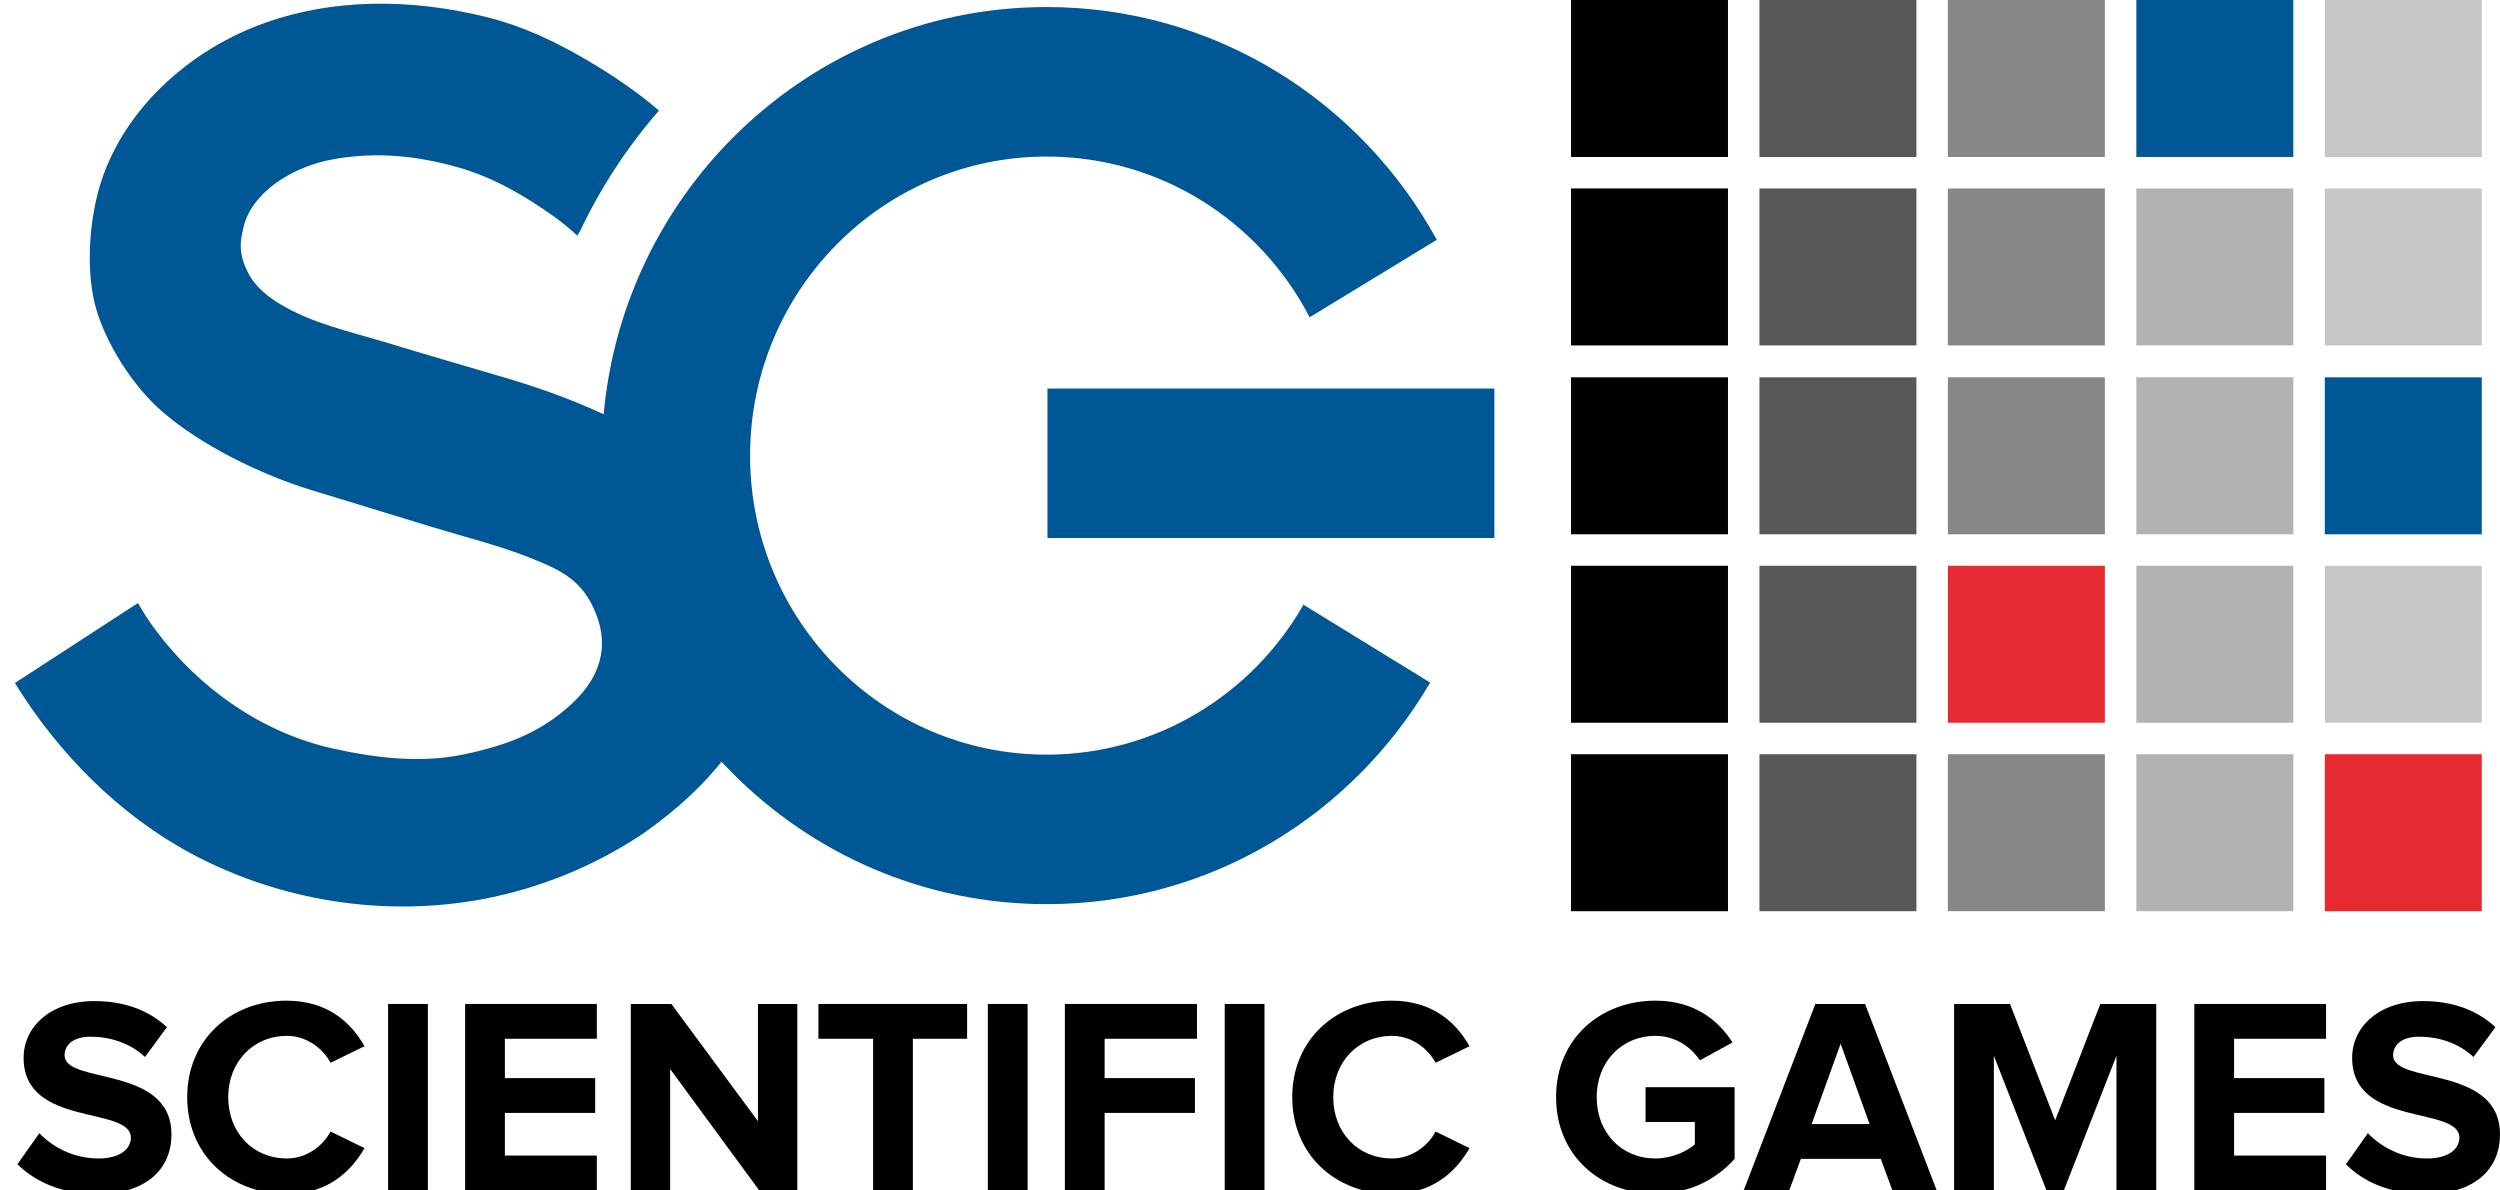
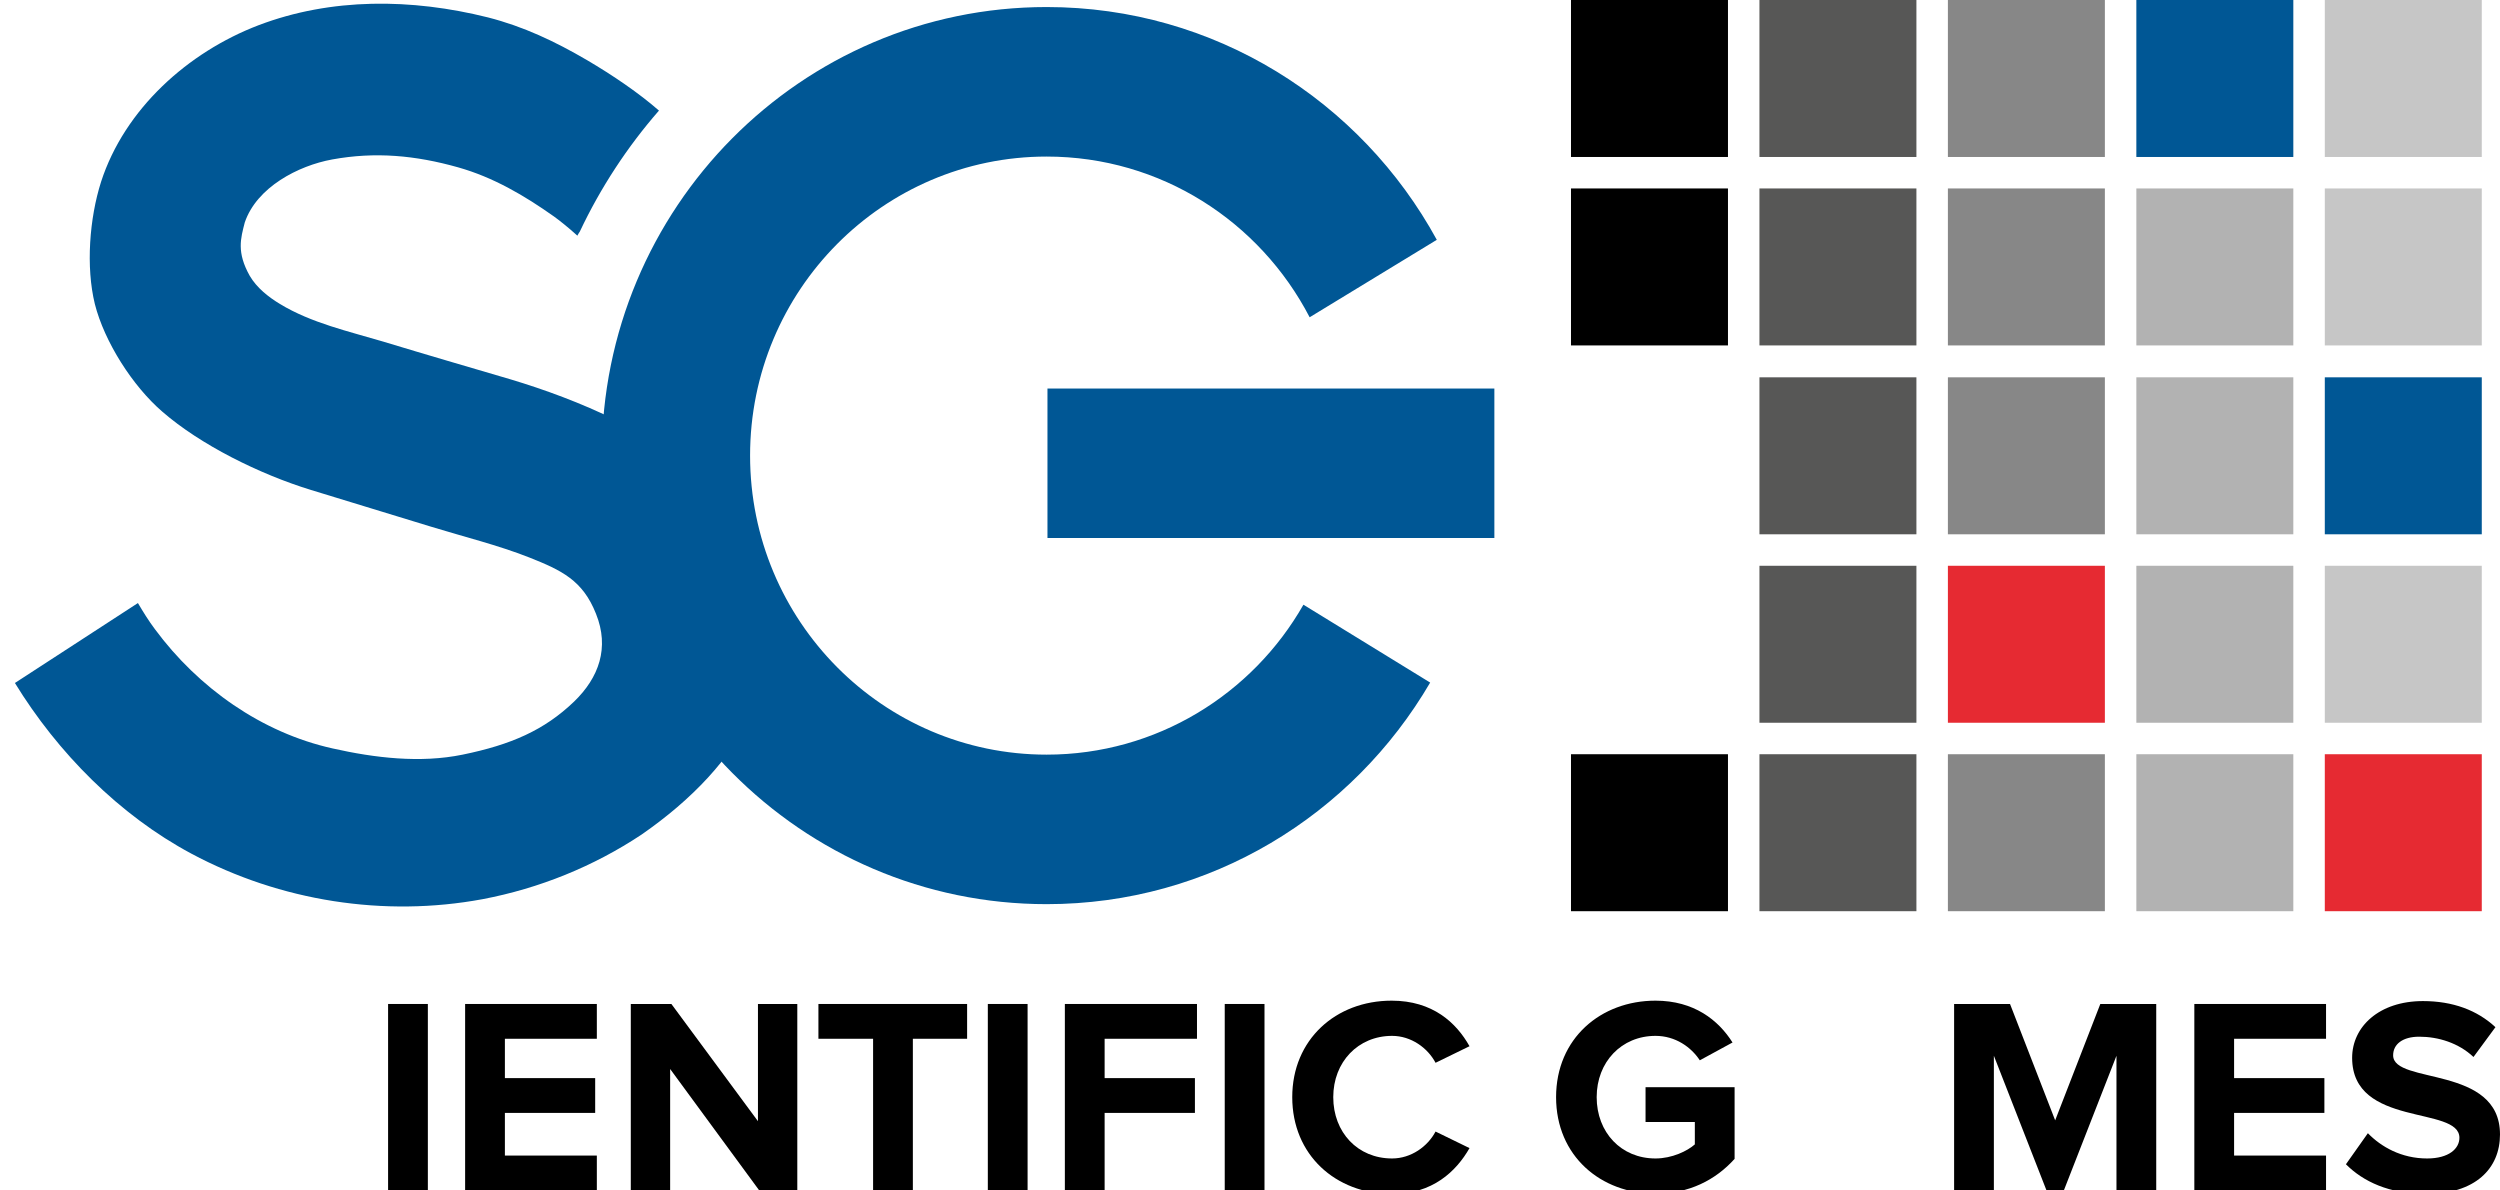
<svg xmlns="http://www.w3.org/2000/svg" id="layer" x="0px" y="0px" viewBox="0 0 603.6 287.4" style="enable-background:new 0 0 603.6 287.4;" xml:space="preserve">
  <style type="text/css"> .st0{fill:#005795;} .st1{fill:#575756;} .st2{fill:#878787;} .st3{fill:#E62A32;} .st4{fill:#B2B2B2;} .st5{fill:#C6C6C6;} </style>
  <g>
    <path class="st0" d="M345.3,164.8c-18.7,32-53.1,53.5-92.6,53.5c-59.3,0-107.4-48.5-107.4-108.3S193.4,1.7,252.7,1.7 c40.6,0,75.9,22.7,94.2,56.2l-30.7,18.7c-12-23.1-35.9-38.8-63.5-38.8c-39.5,0-71.6,32.3-71.6,72.2s32.1,72.2,71.6,72.2 c26.5,0,49.7-14.6,62-36.2L345.3,164.8z M360.8,93.8H252.9v36.1h107.9V93.8z" />
    <path class="st0" d="M182.8,135.8c-2.5-6.9-6.3-13.5-11.5-18.7c-11.9-12.4-32-20.7-48-25.5c-10.2-3-20.5-6-30.7-9.1 c-8.4-2.5-17.4-4.5-25-9.1c-2.8-1.7-5.6-3.9-7.3-6.8c-3.2-5.7-2.2-9-1.2-12.9C62,45.2,72,40,80.2,38.5c10.4-1.9,20.1-1,30.4,1.9 c8.5,2.4,16,6.8,23.2,11.9c1.1,0.8,3.3,2.5,5.6,4.6c0.2-0.4,0.4-0.7,0.6-1c5-10.6,11.5-20.5,19.1-29.2c-4.8-4.2-11.1-8.5-17.4-12.2 C134,10,126.4,6.4,117.8,4.2C99.4-0.4,80-0.6,62.4,6.1c-17,6.5-32.3,20.2-38,37.8c-2.8,8.8-3.7,20.5-1.5,29.5 c2.3,9.1,9.1,19.8,16.3,26c9.2,8,23.5,15.1,35.9,18.9c9.7,3,19.4,5.9,29.1,8.9c7.8,2.4,16,4.4,23.6,7.4c7.8,3.1,12.9,5.5,16.1,13.6 c3.3,8.2,0.7,15.4-5.3,21.2c-7.2,6.9-15.2,10.4-26.9,12.8c-10.2,2.1-21.2,0.8-31.4-1.5c-17.1-3.8-32.4-14.6-42.9-28.8 c-1.5-2-2.8-4.1-4.1-6.3L3.6,164.9c10.3,16.8,25.2,31.9,42.6,41.2c21.5,11.5,46.6,15.4,70.3,11c13.7-2.6,26.8-7.9,38.4-15.6 C179.4,184.5,192.2,162.1,182.8,135.8" />
    <rect x="379.3" width="37.9" height="37.9" />
    <rect x="379.3" y="45.5" width="37.9" height="37.9" />
-     <rect x="379.3" y="91.1" width="37.9" height="37.9" />
-     <rect x="379.3" y="136.6" width="37.9" height="37.9" />
    <rect x="379.3" y="182.1" width="37.9" height="37.9" />
    <rect x="424.8" class="st1" width="37.9" height="37.9" />
    <rect x="424.8" y="45.5" class="st1" width="37.9" height="37.9" />
    <rect x="424.8" y="91.1" class="st1" width="37.9" height="37.9" />
    <rect x="424.8" y="136.6" class="st1" width="37.9" height="37.9" />
    <rect x="424.8" y="182.1" class="st1" width="37.9" height="37.9" />
    <rect x="470.3" class="st2" width="37.9" height="37.9" />
    <rect x="470.3" y="45.5" class="st2" width="37.9" height="37.9" />
    <rect x="470.3" y="91.1" class="st2" width="37.9" height="37.9" />
    <rect x="470.3" y="136.6" class="st3" width="37.9" height="37.9" />
    <rect x="470.3" y="182.1" class="st2" width="37.9" height="37.9" />
    <rect x="515.8" class="st0" width="37.9" height="37.9" />
    <rect x="515.8" y="45.5" class="st4" width="37.9" height="37.9" />
    <rect x="515.8" y="91.1" class="st4" width="37.9" height="37.9" />
    <rect x="515.8" y="136.6" class="st4" width="37.9" height="37.9" />
    <rect x="515.8" y="182.1" class="st4" width="37.9" height="37.9" />
    <rect x="561.3" class="st5" width="37.9" height="37.9" />
    <rect x="561.3" y="45.5" class="st5" width="37.9" height="37.9" />
    <rect x="561.3" y="91.1" class="st0" width="37.9" height="37.9" />
    <rect x="561.3" y="136.6" class="st5" width="37.9" height="37.9" />
    <rect x="561.3" y="182.1" class="st3" width="37.9" height="37.9" />
-     <path d="M4.2,281.1l5.3-7.5c3.2,3.3,8.1,6.1,14.3,6.1c5.3,0,7.8-2.4,7.8-5c0-7.8-25.9-2.4-25.9-19.3c0-7.5,6.5-13.7,17.1-13.7 c7.2,0,13.1,2.2,17.5,6.3l-5.3,7.2c-3.6-3.4-8.5-4.9-13.1-4.9c-4,0-6.3,1.8-6.3,4.5c0,7.1,25.8,2.3,25.8,19.1 c0,8.2-5.9,14.4-18,14.4C14.7,288.2,8.5,285.3,4.2,281.1" />
-     <path d="M45.2,264.9c0-13.9,10.5-23.3,24-23.3c9.9,0,15.6,5.3,18.8,11l-8.2,4c-1.9-3.6-5.9-6.5-10.5-6.5c-8.2,0-14.2,6.3-14.2,14.8 s5.9,14.8,14.2,14.8c4.6,0,8.6-2.9,10.5-6.5l8.2,4c-3.2,5.6-8.9,11.1-18.8,11.1C55.6,288.2,45.2,278.8,45.2,264.9" />
    <rect x="93.7" y="242.4" width="9.6" height="45" />
    <polygon points="112.3,287.4 112.3,242.4 144.1,242.4 144.1,250.8 121.9,250.8 121.9,260.3 143.7,260.3 143.7,268.7 121.9,268.7 121.9,279 144.1,279 144.1,287.4 " />
    <polygon points="183.3,287.4 161.8,258.1 161.8,287.4 152.3,287.4 152.3,242.4 162.1,242.4 183,270.7 183,242.4 192.5,242.4 192.5,287.4 " />
    <polygon points="210.8,287.4 210.8,250.8 197.6,250.8 197.6,242.4 233.5,242.4 233.5,250.8 220.4,250.8 220.4,287.4 " />
    <rect x="238.5" y="242.4" width="9.6" height="45" />
    <polygon points="257.1,287.4 257.1,242.4 289,242.4 289,250.8 266.7,250.8 266.7,260.3 288.5,260.3 288.5,268.7 266.7,268.7 266.7,287.4 " />
    <rect x="295.7" y="242.4" width="9.6" height="45" />
    <path d="M312,264.9c0-13.9,10.5-23.3,24-23.3c9.9,0,15.6,5.3,18.8,11l-8.2,4c-1.9-3.6-5.9-6.5-10.5-6.5c-8.2,0-14.2,6.3-14.2,14.8 s5.9,14.8,14.2,14.8c4.6,0,8.6-2.9,10.5-6.5l8.2,4c-3.2,5.6-8.9,11.1-18.8,11.1C322.4,288.2,312,278.8,312,264.9" />
    <path d="M375.7,264.9c0-14.2,10.8-23.3,24-23.3c9.3,0,15.2,4.7,18.6,10.1l-7.9,4.3c-2.1-3.2-5.9-5.9-10.7-5.9 c-8.2,0-14.2,6.3-14.2,14.8s5.9,14.8,14.2,14.8c4,0,7.7-1.8,9.5-3.4v-5.4h-11.9v-8.4h21.5v17.3c-4.6,5.1-11,8.4-19.1,8.4 C386.5,288.2,375.7,279.1,375.7,264.9" />
-     <path d="M456.9,287.4l-2.8-7.6h-19.3l-2.8,7.6h-11l17.3-45h12l17.3,45H456.9z M444.4,252l-7,19.4h14L444.4,252z" />
    <polygon points="511,287.4 511,254.9 498.3,287.4 494.1,287.4 481.4,254.9 481.4,287.4 471.8,287.4 471.8,242.4 485.3,242.4 496.2,270.5 507.1,242.4 520.6,242.4 520.6,287.4 " />
    <polygon points="529.8,287.4 529.8,242.4 561.6,242.4 561.6,250.8 539.4,250.8 539.4,260.3 561.2,260.3 561.2,268.7 539.4,268.7 539.4,279 561.6,279 561.6,287.4 " />
    <path d="M566.4,281.1l5.3-7.5c3.2,3.3,8.1,6.1,14.3,6.1c5.3,0,7.8-2.4,7.8-5c0-7.8-25.9-2.4-25.9-19.3c0-7.5,6.5-13.7,17.1-13.7 c7.2,0,13.1,2.2,17.5,6.3l-5.3,7.2c-3.6-3.4-8.5-4.9-13.1-4.9c-4,0-6.3,1.8-6.3,4.5c0,7.1,25.8,2.3,25.8,19.1 c0,8.2-5.9,14.4-18,14.4C576.8,288.2,570.6,285.3,566.4,281.1" />
  </g>
</svg>